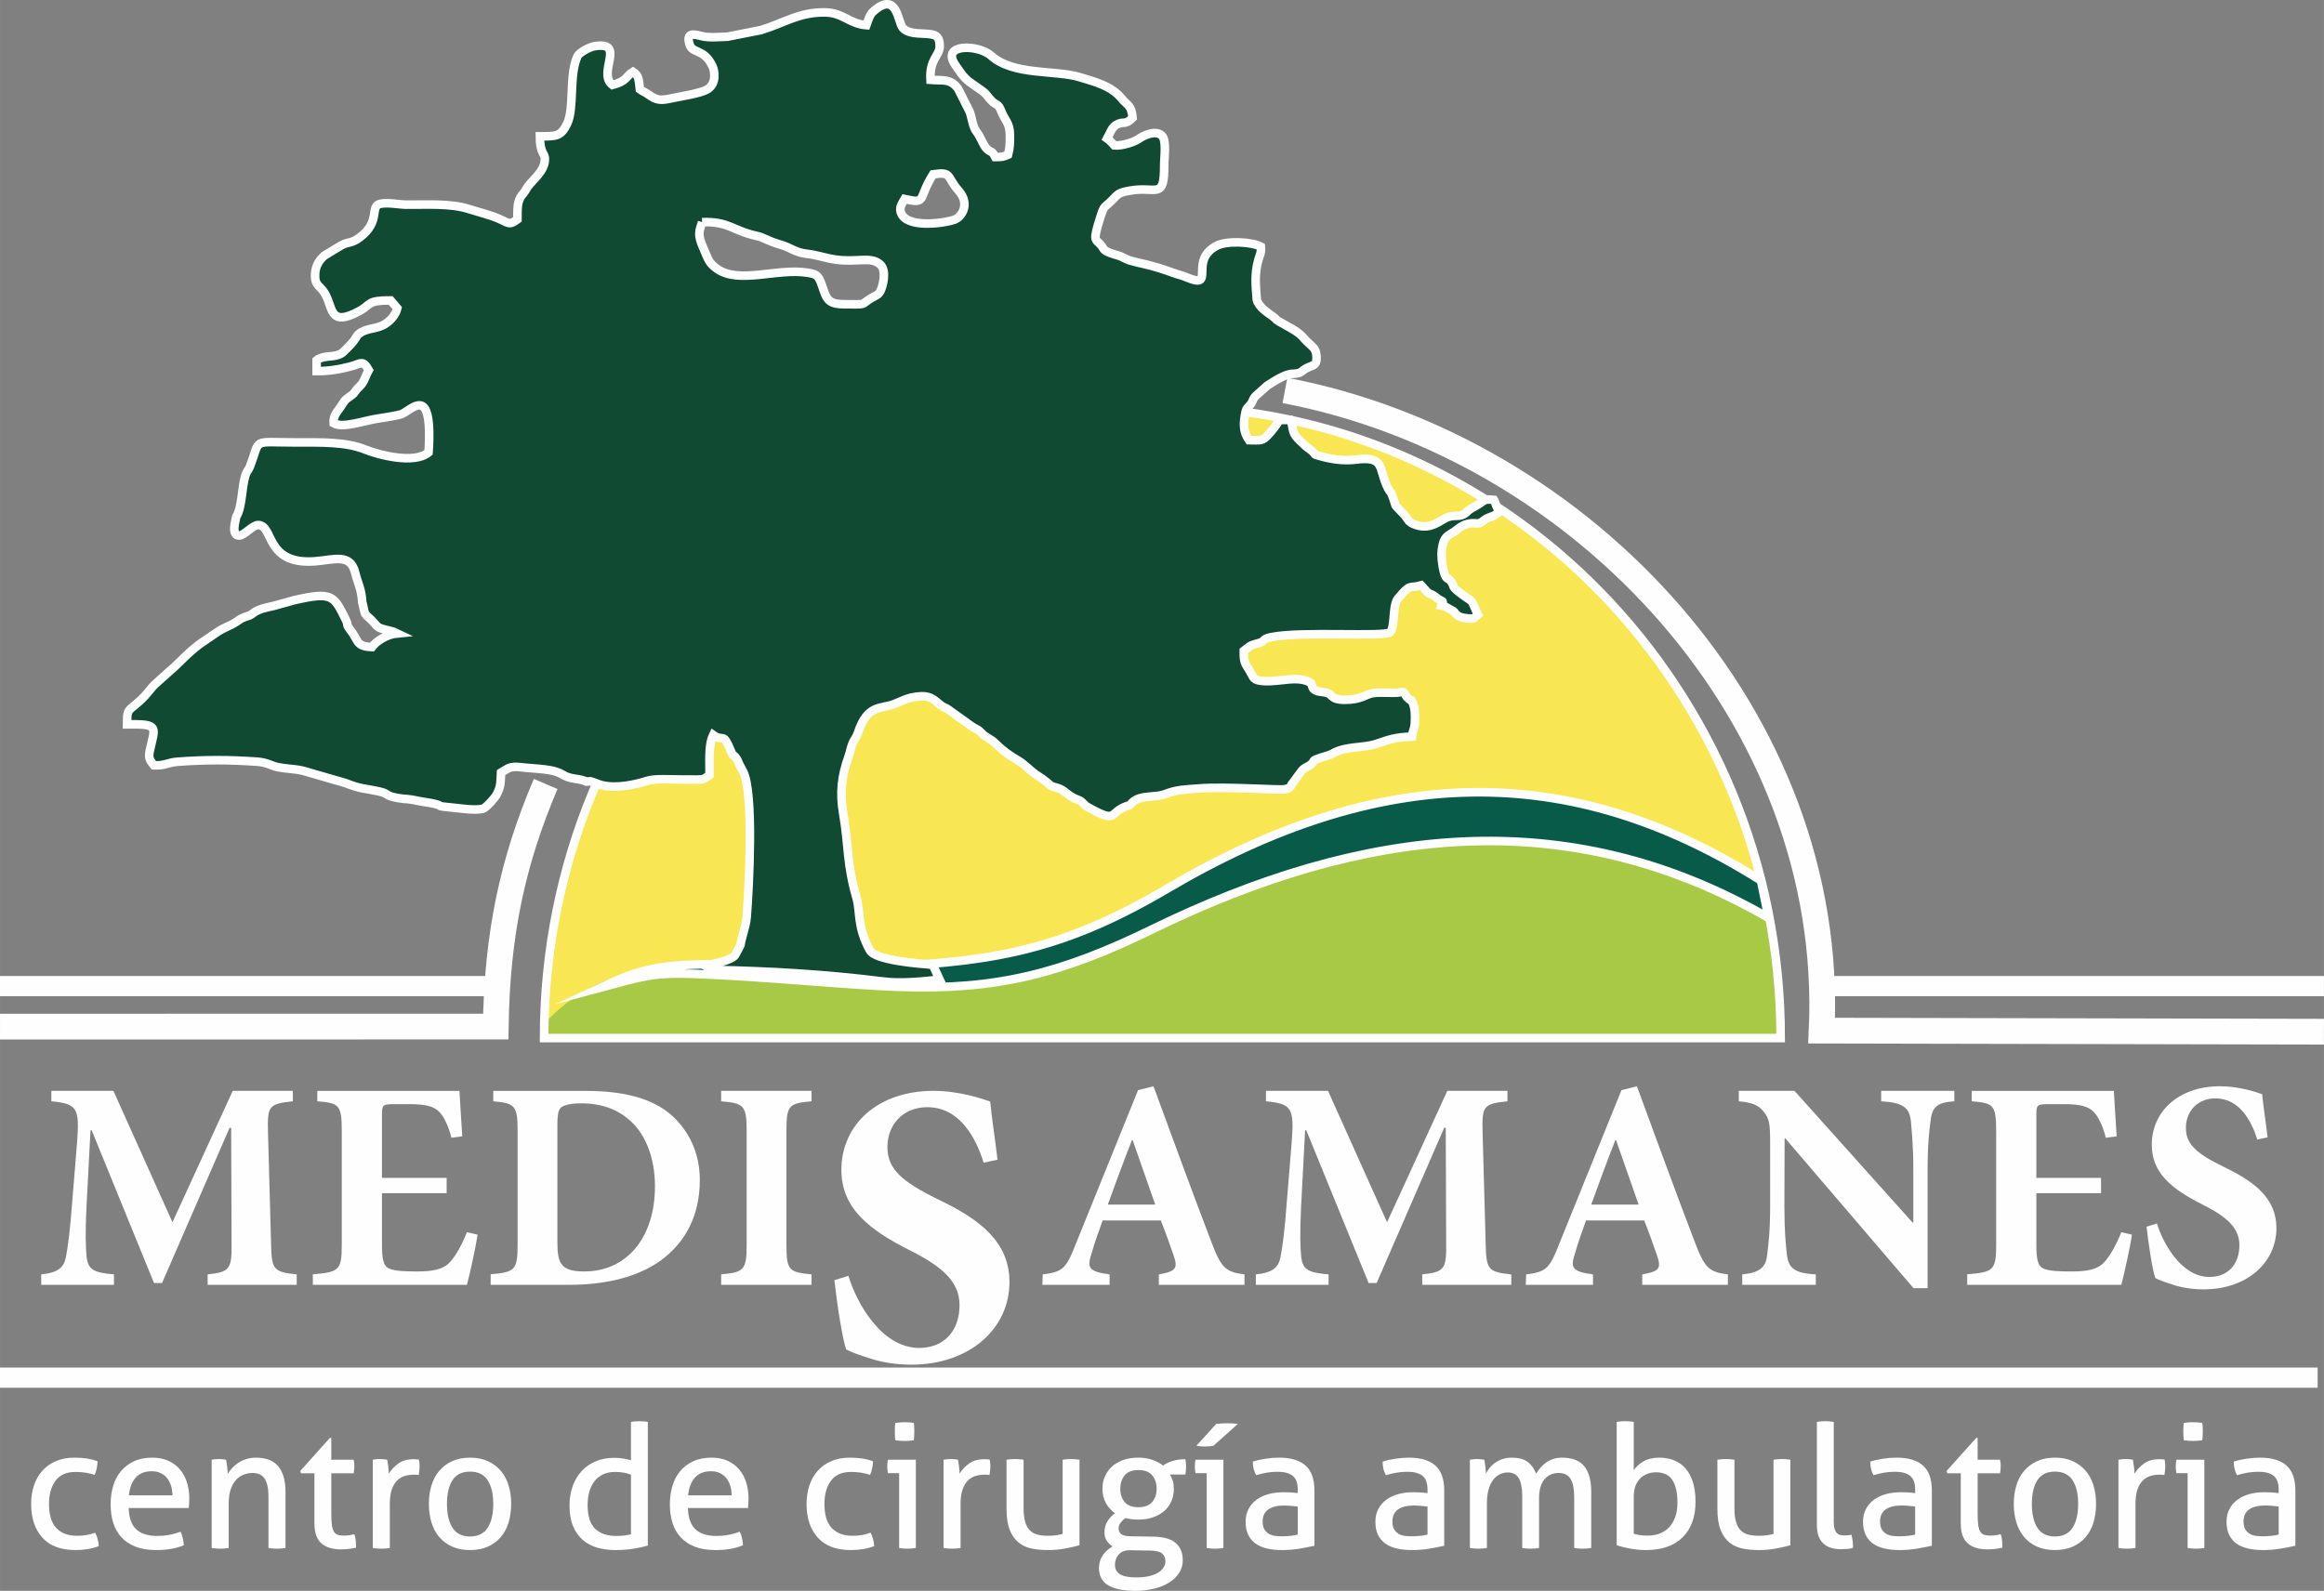
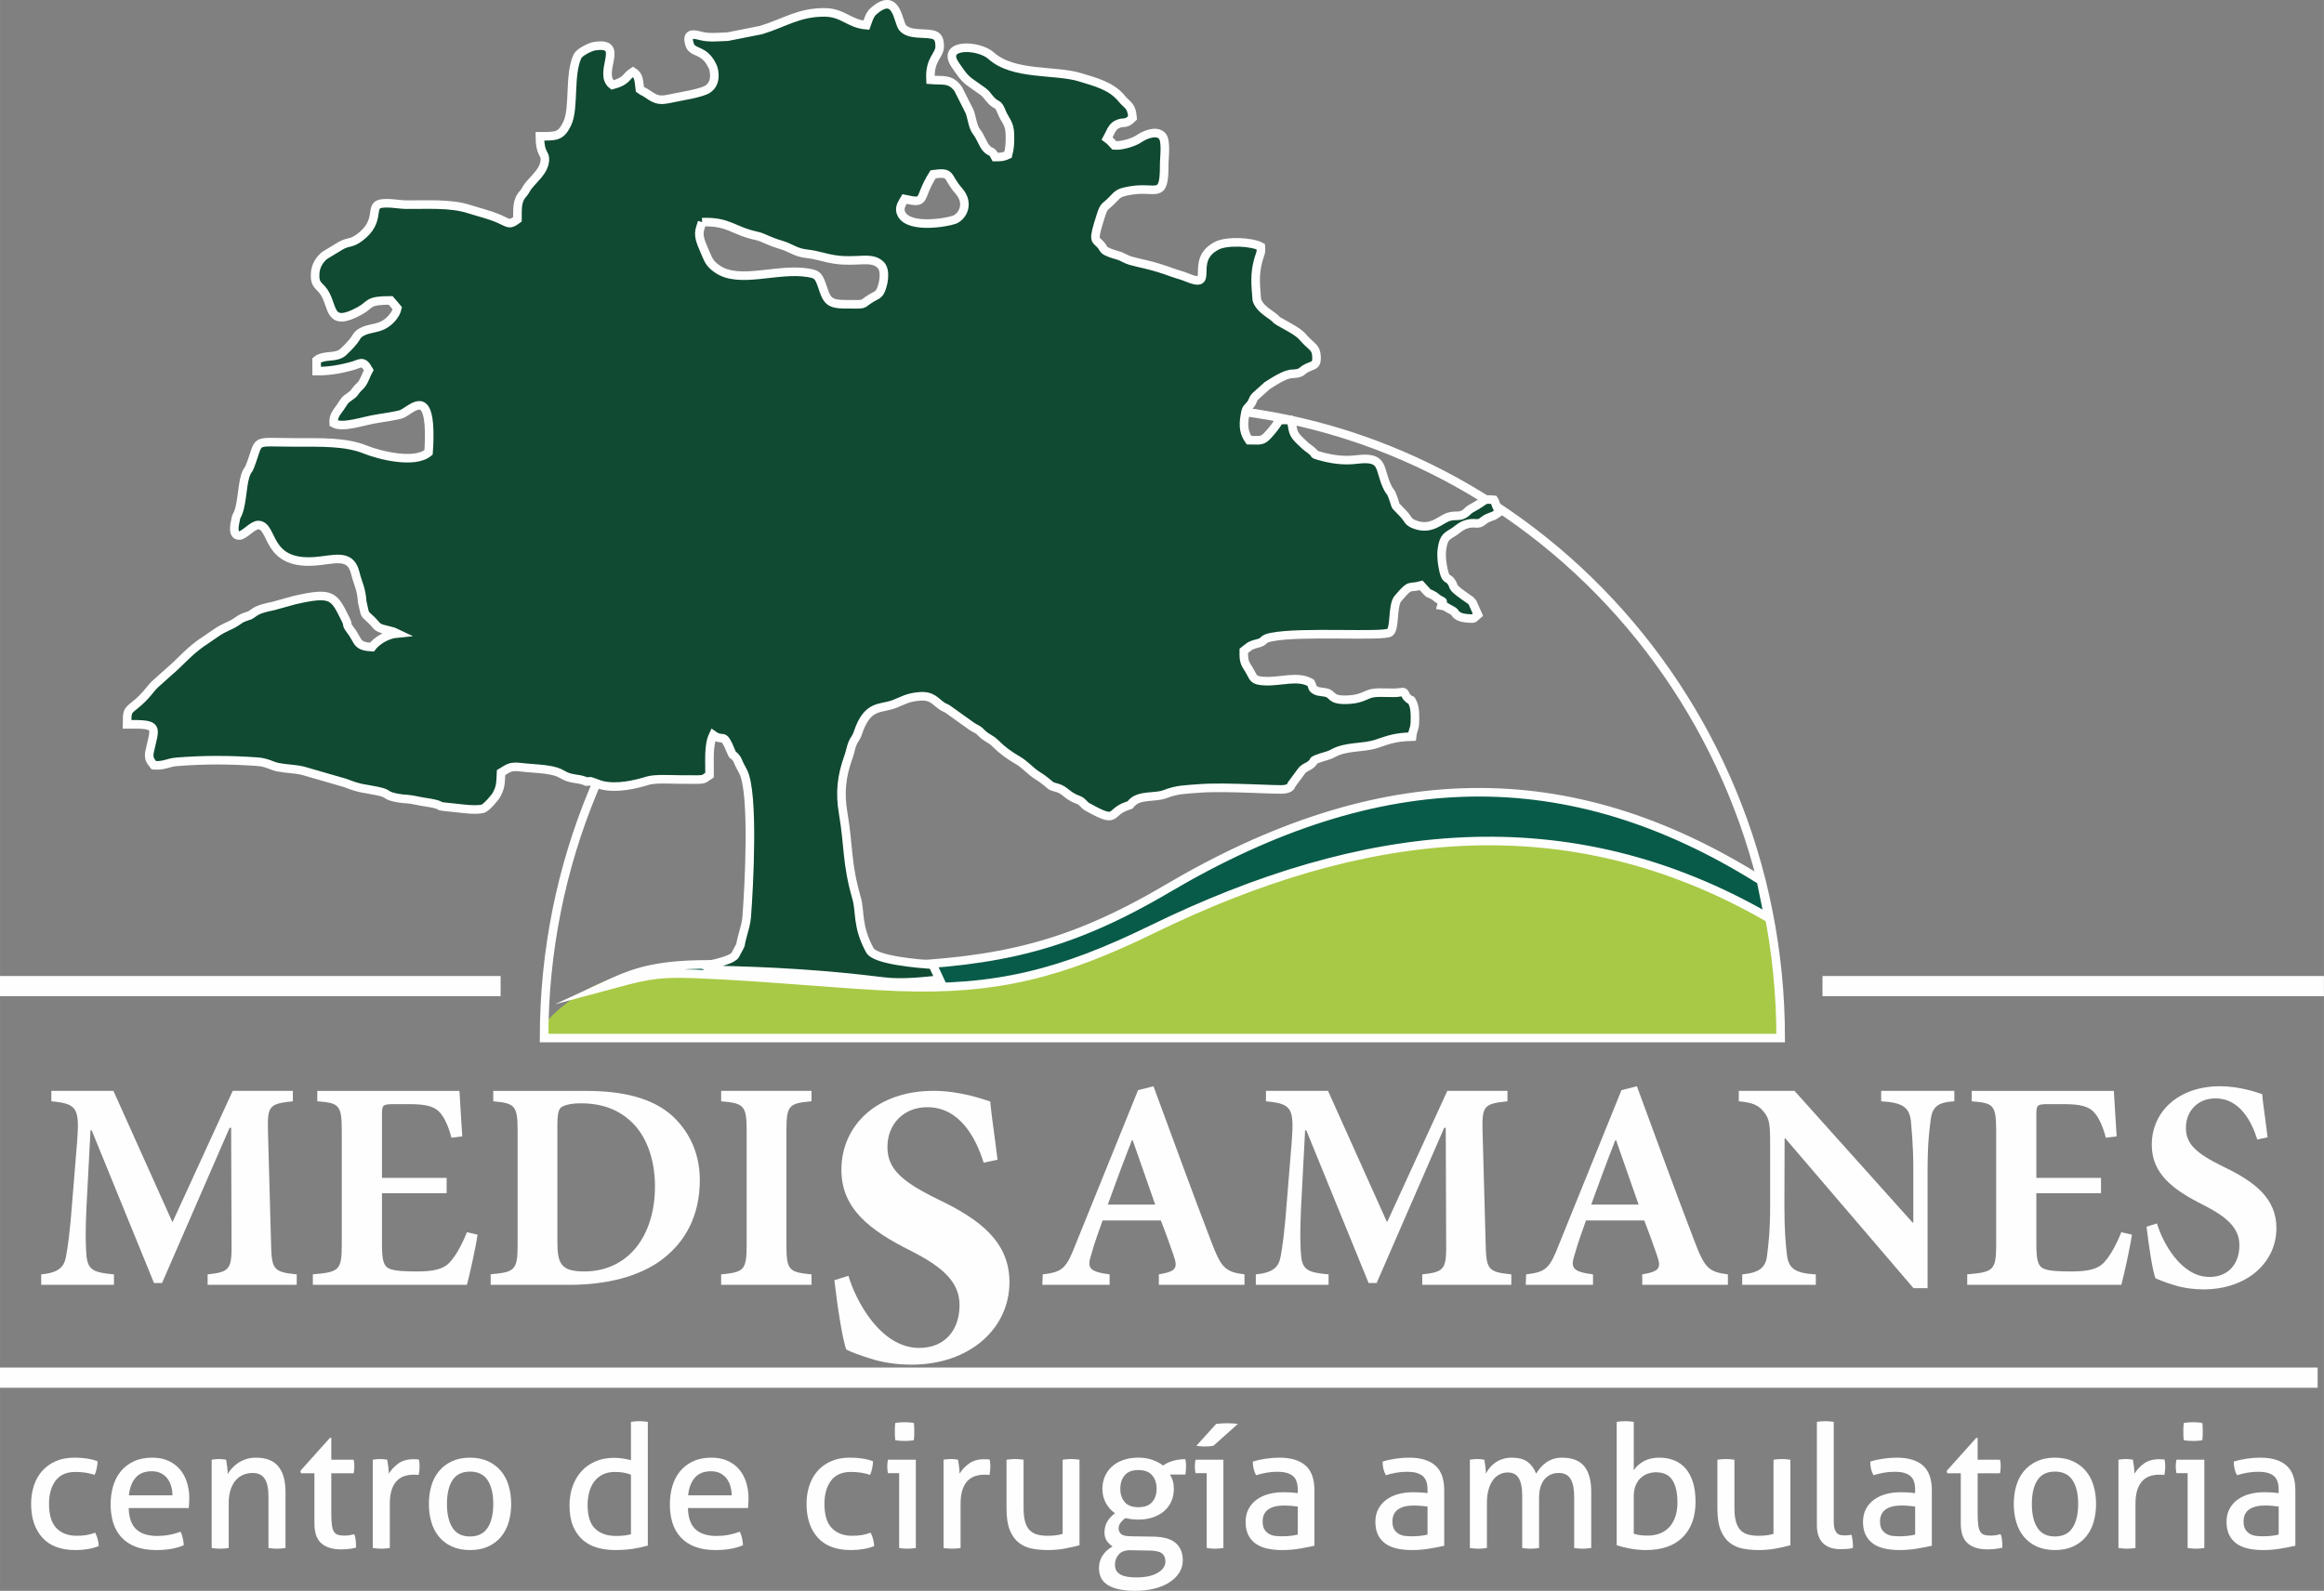
<svg xmlns="http://www.w3.org/2000/svg" xml:space="preserve" width="47.775mm" height="32.713mm" version="1.1" style="shape-rendering:geometricPrecision; text-rendering:geometricPrecision; image-rendering:optimizeQuality; fill-rule:evenodd; clip-rule:evenodd" viewBox="0 0 10834.26 7418.65">
  <rect x="0" y="0" width="10834.26" height="7418.65" fill="#808080" stroke="none" />
  <defs>
    <style type="text/css">
   
    .str0 {stroke:#FEFEFE;stroke-width:119.99;stroke-miterlimit:22.926}
    .str1 {stroke:#FEFEFE;stroke-width:40;stroke-miterlimit:22.926}
    .fil1 {fill:none}
    .fil2 {fill:#F8E752}
    .fil3 {fill:#A8C945}
    .fil4 {fill:#095B49}
    .fil5 {fill:#104A32}
    .fil0 {fill:#FEFEFE;fill-rule:nonzero}
   
  </style>
    <clipPath id="id0">
      <path d="M8301.36 4840.86c0,-1627.04 -1290.5,-2946 -2882.44,-2946 -1591.93,0 -2882.44,1318.96 -2882.44,2946l5764.87 0z" />
    </clipPath>
  </defs>
  <g id="Capa_x0020_1">
    <g id="_2483424915376">
      <g>
        <polygon class="fil0" points="10834.12,4645.61 8496.36,4645.61 8496.36,4551.5 10834.12,4551.5 " />
      </g>
      <g>
        <polygon class="fil0" points="2333.81,4645.65 -0,4645.65 -0,4551.45 2333.81,4551.45 " />
      </g>
-       <path class="fil1 str0" d="M-0 4787.48l2311.05 -0.23c6.55,-430.81 78.15,-768.84 232.79,-1131.3m3446.54 -1835.36c1396.5,267.71 2569.01,1529.25 2501.99,2985.57l2341.75 5.01" />
-       <path class="fil2" d="M8301.36 4840.86c0,-1627.04 -1290.5,-2946 -2882.44,-2946 -1591.93,0 -2882.44,1318.96 -2882.44,2946l5764.87 0z" />
      <g style="clip-path:url(#id0)">
        <g>
          <path id="1" class="fil3" d="M2479.9 4845.83c314.72,-432.83 807.44,-345.72 1277.67,-311.57 623.62,45.36 1019.64,-7.94 1425.37,-161.99 995.26,-377.95 1700.13,-926.95 3057.39,-136.95l158.02 610.51 -5918.44 0z" />
        </g>
      </g>
      <path class="fil1 str1" d="M8301.36 4840.86c0,-1627.04 -1290.5,-2946 -2882.44,-2946 -1591.93,0 -2882.44,1318.96 -2882.44,2946l5764.87 0z" />
      <path class="fil4 str1" d="M8209.53 4106.13c15.28,71.82 20.32,102.44 35.6,174.28 -940.36,-542.34 -1894.75,-424.39 -2875.16,54.04 -420.94,205.42 -725.96,284.15 -1179.83,267.48 -264.42,-9.71 -607.7,-46.83 -947.93,-60.21 -197.68,-7.73 -247.51,11.68 -437.27,62.48 147.86,-68.6 254.85,-122.57 645.98,-102.71 210.34,12.25 482.38,13.09 695.07,4.15 508.21,-21.59 832.82,-88.65 1295.65,-361.53 987.96,-582.46 1870.19,-602.89 2767.89,-37.99z" />
      <path class="fil5 str1" d="M6529.31 3228.32c-38.1,6.64 -91.5,-2.74 -131.55,4.38 -27.15,4.83 -46.83,24.74 -100.51,29.3 -89.74,7.64 -83.02,-18.89 -104.57,-28.55 -18.78,-8.44 -39.69,-4.83 -56.63,-12.63 -21.59,-9.91 -14.74,-16.71 -25.04,-36.42 -59.73,-35.76 -140.53,-4.4 -215.08,-8.07 -57.17,-2.81 -50.25,-15.56 -71.55,-50.46 -21.02,-34.4 -26.83,-37.87 -25.88,-90.6 24.88,-18.62 23.99,-24.63 63.27,-34.45 41.16,-10.27 16.71,-19.87 64.68,-29.66 140.22,-28.62 526.58,0.29 553.54,-22.45 23.97,-20.21 10.66,-114.93 34.02,-153.42l4.88 -6.17c0.7,-0.91 1.93,-2.09 2.65,-2.95 56.2,-67.04 46.22,-40.21 103.89,-56.44 57.99,61.68 12.16,20.48 61,49.37 7.05,4.2 7.89,6.71 15.9,12.56l12.9 7.62c17.01,8.41 9.86,3.83 4.4,24.33 20.93,2.99 16.46,5.65 44.92,20.3 25.92,13.36 11.59,13.92 32,27.53 13.95,9.28 31.73,11.27 52.84,12.77 28.35,2.04 20.14,-1.32 40.3,-18.12l-25.1 -56.22c-9.3,-13.99 -4.69,-6.37 -11.95,-11.93 -8.98,-6.85 -17.94,-12.4 -26.44,-18.53 -71.91,-51.55 -37.92,-38.08 -64.45,-71.37 -12.61,-15.81 -23.18,-0.23 -34.42,-59.21 -4.67,-24.4 -9.23,-56.01 -5.13,-87.26 8.16,-61.91 27.17,-61.89 58.24,-82.8 21.36,-14.38 44.97,-43.22 100.76,-38.05 26.96,2.18 30.71,-14.74 55.2,-25.22 40.75,-17.44 11.72,0.54 55.49,-29.23 -25.24,-35.76 -16.17,-38.37 -27.3,-55.18 -55.36,-5.33 -30.73,-0.07 -102.68,38.6 -17.33,9.3 -15.53,11.68 -28.37,22.02 -26.81,21.63 -45.54,8.39 -78.58,18.19 -39.84,11.84 -79.85,63.77 -155.14,37.74 -37.94,-13.13 -33.02,-24.97 -54.43,-48.33 -57.47,-62.61 -27.37,-17.58 -55.99,-90.87 -7.32,-18.78 -9.52,-13.24 -19,-31.64 -45.88,-88.9 -10.48,-150.72 -145.93,-133.89 -60.5,7.53 -117.49,-0.5 -177.27,-18.01 -28.98,-8.5 -10.61,-3.97 -29.89,-20.98 -20.95,-18.53 -14.33,-6.67 -54.99,-46.76l-8.62 -8.44c-37.37,-36.74 -21.14,-57.9 -38.76,-90.26l-50.12 0.02c-15.01,24.95 -31.18,45.95 -50.89,67.65 -29.96,32.97 -36.13,26.85 -91.19,26.53 -21.79,-30.91 -28.55,-62.95 -19.25,-114.77 5.35,-29.91 5.03,-28.23 21.5,-46.01 19.64,-21.27 11.11,-27.21 28.57,-44.95l53.7 -48.19c30.93,-19.46 87.01,-57.6 121.46,-55.38 45.47,-3.24 34.02,-12.79 66.36,-28.53 25.69,-12.5 43.09,-9.62 42.59,-44.99 -0.45,-33.7 -8.82,-44.77 -27.92,-61.5 -45.06,-39.53 -31.73,-44.04 -99.06,-82 -98.19,-55.36 -33.04,-17.85 -81.39,-53.91 -18.73,-13.97 -60.75,-39.14 -70.23,-74.75 -4.88,-65.11 -12.02,-117.04 7.55,-186.8 6.37,-22.77 14.2,-30.82 11.45,-60.57 -41.66,-22.77 -157.93,-28.91 -205.35,-4.42 -134.82,69.67 0.2,207.21 -141.31,147.25 -20.66,-8.75 -42.11,-13.36 -63.23,-21.14 -42,-15.44 -84.79,-29.19 -130.44,-39.78 -18.41,-4.29 -46.58,-10.41 -68.06,-16.67 -24.74,-7.26 -34.22,-17.8 -60.12,-24.9 -16.71,-4.6 -50.07,-15.01 -60.05,-24.38 -7.69,-7.23 -7.51,-12.59 -16.42,-22.86 -27.08,-31.14 -40.75,-12.95 -2.83,-132.42 18.1,-57.03 18.14,-40.37 53.56,-76.83 30.71,-31.61 30.84,-35.47 84.79,-45.24 121.8,-22.02 159.47,46.99 158.72,-118.56 -0.16,-36.83 11.88,-114.55 -10.23,-137.2 -26.9,-27.58 -81.21,-4.31 -107.42,13.97 -21.86,15.26 -78.26,34.08 -114.41,31.2 -12.29,-13.31 -20.18,-22.31 -33.74,-32.18 11.43,-20.02 20.64,-52.36 42.79,-64.38 36.72,-19.93 37.92,5.13 75.61,-31.86 -4.74,-60.23 -23.47,-56.56 -50.89,-90.35 -48.42,-59.69 -124.84,-77.74 -194.44,-99.26 -114.09,-35.29 -310.1,-6.8 -414.14,-100.37 -58.98,-53.04 -236.67,-58.01 -167.16,42.66 20.93,30.3 35.99,55.4 63.82,77.67l29.73 21.09c62.68,42.82 42.02,32.59 74.34,67.26 24.54,26.35 31.07,9.86 46.97,50.82 16.89,43.47 38.98,52.32 39.98,109.4 0.68,38.8 -0.43,60.16 -8.66,92.73 -21.25,9.77 -29.07,10.98 -59.82,10.95 -18.01,-35.47 -16.85,-16.26 -40.03,-39.12 -16.58,-16.35 -27.69,-54.74 -46.58,-78.17 -18.87,-23.43 -21.14,-62.73 -32.36,-93.82l-54.52 -107.95c-37.26,-48.98 -69.69,-36.28 -128.27,-40.96 -5.62,-97.97 42.68,-112.12 42.72,-155.73 0.02,-31.82 -7.08,-49.85 -33.81,-55.56 -42.32,-9.07 -108.31,3.4 -138.63,-31.66 -23.2,-26.81 -25.78,-174.53 -136.86,-76.29 -17.1,15.13 -23.88,41.07 -32.38,64.34 -80.64,-6.33 -108.81,-59.28 -194.58,-59.73 -121.3,-0.63 -186.07,48.71 -296.76,82.46l-155.18 30.68c-37.96,1.13 -85.34,6.71 -122.1,-2.63 -33.9,-8.64 -73.52,-19.64 -55.67,38.85 13.45,44.09 66.49,18.91 105.32,98.72l3.67 7.96c6.01,15.17 19.53,74.02 -25.54,102.5 -29.69,18.78 -126.27,33.31 -162.58,41.21 -57.26,12.43 -72.5,12.34 -117.47,-19.87 -12.13,-8.71 -22.38,-11.29 -35.08,-21.02 -5.37,-41.82 -3.33,-64.29 -31.82,-82.09 -34.31,21.14 -26.46,43.5 -96.11,61.68 -73.57,-55.81 67.63,-205.53 -84.5,-180.56 -20.98,3.45 -69.58,28.35 -78.19,46.44 -40.93,86.06 -13.29,242.15 -48.44,314.93 -29.69,61.46 -53.34,58.3 -127.24,58.62 0.68,86.99 25.72,75.99 23.47,110.89 -3.31,51.61 -49.94,85.47 -78.47,122.26 -6.94,8.96 -8.05,13.02 -12.97,20.91 -9.16,14.63 -6.35,8.37 -14.88,19.05 -24.45,30.71 -21.2,68.4 -21.61,114.27 -38.8,28.48 -38.08,18.32 -85.34,-2.43 -43.45,-19.05 -94.14,-30.77 -139.9,-45.49 -88.06,-28.35 -198.39,-19.57 -293.11,-20.68 -35.08,-0.43 -83.09,-11.04 -118.47,-4.49 -55.81,10.3 4.08,80.42 -98.26,157.25 -40.03,30.07 -48.89,17.39 -86.88,37.49l-77.54 46.94c-24.49,20.73 -41.05,48.51 -43.45,81.73 -4.13,57.67 19.07,55.74 41.27,88.85 44.83,66.85 18.35,169.06 167.68,86.7 53.11,-29.3 31.23,-48.03 142.39,-48.03 11.86,14.54 20.77,22.5 31.66,36.44 -7.14,33.15 -38.48,65.77 -68.87,80.35 -37.24,17.85 -80.85,13.09 -112.41,41.41 -13.56,12.16 -7.32,22.45 -70.39,81.98 -27.96,26.4 -71.32,15.97 -104.48,28.17 -14.24,5.24 -11.82,4.42 -20.14,11.18l0.2 50.23c57.47,0.59 109.22,-8.75 161.33,-22.61 44.11,-11.75 53.5,-32.13 81.53,17.6 -11.59,20.27 -20.27,50.89 -34.31,67.58 -11.32,13.43 -13.02,11.79 -24.49,26.42 -11.41,14.56 -8.66,14.7 -24.7,26.06 -33.18,23.52 -25.94,19.8 -48.69,53.18 -15.38,22.56 -34.24,39.71 -31.43,74.97 44.2,24.79 140.4,-12.61 208,-22.09 16.31,-2.27 96.11,-14.92 109.72,-21.04 42.93,-19.25 114.11,-103.52 126.09,49.66 2.81,35.88 1.77,93.68 -1.43,129.65 -66.06,55.4 -231.79,11.86 -294.67,-13.43 -93.68,-37.69 -207.41,-33.15 -329.08,-33.4 -204.3,-0.45 -157.93,-20.68 -208.09,110.01 -7.12,18.62 -9.82,17.17 -15.85,28.91 -21.32,41.48 -19.14,134.39 -39.01,187.3 -10.39,27.69 -6.49,4.6 -12.43,32.04 -5.94,27.58 -16.49,74.88 15.97,75.97 23.34,0.79 63.34,-50.1 89.83,-49.03 72.16,2.88 31.88,184.6 259.98,169.45 89.76,-5.96 168.61,-40.64 191.45,53.2 12.45,51.18 28.51,72.39 32.7,135.98 1.66,2.88 8.62,45.92 13.83,55.31 4.88,8.78 29.12,27.64 38.92,39.28 23.61,27.96 21.04,26.22 76.88,40.19 1.45,0.36 13.49,3.17 13.99,3.36l18.44 8.66c-47.15,4.49 -94.91,34.86 -116.97,63.93 -30.09,-1.63 -52.91,-5.74 -66.49,-25.92l-23 -39.07c-40.5,-53.59 -14.74,-27.85 -32.59,-63.52 -55.11,-110.12 -59.94,-131.42 -238.43,-90.71l-98.22 27.24c-35.42,7.82 -67.24,13.7 -92.03,31.61 -23.45,16.99 -12.9,9.59 -42.04,20.21 -19,6.89 -25.6,13.11 -39.41,22.31 -32.25,21.52 -52.54,22.63 -95.2,52.2l-73.97 50.53c-65.4,49.05 -86.04,80.03 -145.7,130.94l-65.54 58.8c-25.08,24.88 -39.73,53.77 -91.44,95.27 -37.28,29.93 -36.83,29.16 -37.4,90.17 154.21,-1.81 130.37,10.25 105.47,125.88 -7.78,36.13 5.69,46.06 19.84,65.2 50.19,3.06 63.72,-12.97 108.4,-16.4 130.26,-9.98 241.95,-9.62 372.87,-0.5 46.51,3.24 67.49,20 97.56,25.9 40.68,8.01 74.18,6.85 115.23,16.21l197.48 57.06c76.38,29.71 86.81,24.36 150.31,37.89 9.18,1.95 21.27,5.01 26.56,6.83 24.33,8.46 15.85,16.33 69.71,25.85 43.75,7.73 29.73,-1 108.51,15.9 19.03,4.08 38.12,5.44 57.76,10.02 56.51,13.22 -11.59,9.09 102.98,20.18 31.23,3.04 88.56,11.93 124.8,3.95 18.35,-4.04 60.14,-56.54 63.04,-61.84 21.18,-38.82 20.41,-51.75 23.15,-106.9 32.95,-18.73 38.51,-31.59 92.39,-25.15 38.82,4.65 74.45,5.53 114.64,10.66 91.46,11.61 67.28,33.7 142.92,43.88 21.84,2.95 33.72,6.17 47.33,12.36l19.32 -1.29c15.65,4.01 37.58,14.42 54.13,18.39 69.96,16.76 156.66,-3.67 211.49,-20.73 35.97,-11.18 108.4,-6.1 153.51,-5.92 26.42,0.09 53.22,0.39 79.6,0.23 37.69,-0.23 33.97,-6.83 56.67,-21.2 1.11,-59.12 -7.14,-136.32 16.92,-186.66 50.48,35.67 43.95,-19.16 82.48,74.93 11.45,28.03 7.05,11.59 21.82,28.85 8.98,10.48 11.57,19.66 17.62,33.31l17.46 33.22c51.32,97.95 27.73,536.87 16.94,676.91 -2.22,28.73 -10.57,57.13 -17.8,83.07 -22.95,82.43 4.56,17.44 -35.45,94.95 -9.66,18.75 -67.08,35.92 -139.6,50.91l30.32 19.53c267.71,4.9 531.75,20.34 799.12,54.02 89.89,11.32 198.75,-2.04 262.9,-8.66l-32.43 -69.62c-63.59,-4.76 -267.64,-20.61 -293.09,-67.4 -61.37,-112.75 -43.02,-178 -61.86,-243.38 -47.24,-163.89 -35.74,-239.02 -62.48,-395.95 -16.55,-96.99 -7.46,-173.67 25.35,-264.51 7.19,-19.96 10.45,-41.98 18.26,-61.03 8.3,-20.3 16.31,-22.93 24.99,-48.94 45.08,-134.89 105.18,-109.81 169.68,-134.55 41.27,-15.83 60.05,-30.73 116.68,-35.63 59.91,-5.17 73.82,23.49 105.66,45.08 10.43,7.08 16.1,7.57 25.99,13.74l112.01 80.08c18.69,13.29 27.39,11.93 43.93,29.39 26.03,27.51 43,26.58 67.51,51.21 33.18,33.31 64.84,55.63 106.63,80.01 29.14,17.01 59.08,50.46 85.52,67.33 19.8,12.63 27.73,17.67 46.24,32.68 21.52,17.51 15.44,18.21 48.85,26.78 36.9,9.48 47.15,38.23 97.15,55.7 22.88,7.98 25.2,22.77 44.47,33.54 145.39,81.32 96.04,26.35 183.46,-4.06 31.7,-11.02 8.41,-0.39 25.6,-17.03 37.85,-36.58 105.59,-20.68 152.55,-38.64 58.15,-22.22 91.64,-21.16 159.47,-26.53 125.68,-9.96 372.12,9.25 399.24,3.54 18.37,-3.88 25.67,-6.74 31.61,-22.5l47.26 -63.75c9.59,-9.34 2.7,-4.31 11.61,-10.64 10.16,-7.19 21.63,-10.2 31.84,-19.43 19.91,-17.98 3.06,-14.29 25.56,-23.86 24.67,-10.52 54.18,-14.56 75.68,-26.78 61.73,-35.15 140.97,-23.58 204.28,-44.9 61.05,-20.55 87.11,-30.84 165.03,-33.4 3.61,-33.9 11.41,-31.3 13.04,-64.09 1.59,-32 1.66,-70.26 -10.75,-94.75 -10.75,-21.23 -1.54,-4.04 -18.3,-17.58 -23.47,-18.96 -10.89,-35.67 -37.53,-30.55zm-2312.09 -2300.02c-11.23,20.02 -29.96,41.86 -13.9,71.19 37.4,68.24 210.79,38.23 245.85,25.15 36.9,-13.77 72.86,-74.86 20.91,-133.96 -60.21,-68.49 -29.59,-90.8 -120.06,-77.9 -73.86,116.29 -26.1,138.88 -132.8,115.52zm-943.96 107.56c-13.04,42.27 -23.99,55.31 6.71,123.66 21.79,48.55 22.47,65.86 63.41,94.59 102.57,72 280.3,-5.47 423.21,17.85 48.19,7.85 50.8,15.04 74.18,84.97 15.35,45.97 32.95,61.55 93.75,61.8 114.43,0.48 72.48,4.49 127.72,-28.73 18.91,-11.36 31.82,-13.38 41.8,-31.91 11.43,-21.29 31.11,-95.04 0.2,-124.05 -43.97,-41.23 -108.6,-8.21 -212.22,-24.02 -52.29,-7.96 -78.01,-20.55 -132.46,-26.85 -52.48,-6.05 -70.57,-27.01 -117.09,-40.93 -71.53,-21.43 -78.53,-34.22 -116.84,-42.59 -110.49,-24.15 -127.29,-67.85 -252.38,-63.79z" />
      <g>
        <path class="fil0" d="M443.51 7147.42c4.24,7.51 7.98,16.85 11.2,28.1 3.2,11.25 5.1,22.72 5.65,34.52 -31.59,12.29 -67.67,18.44 -108.33,18.44 -68.49,0 -120.12,-19.41 -154.87,-58.17 -34.79,-38.8 -52.18,-91.1 -52.18,-156.88 0,-30.48 4.29,-58.85 12.84,-85.06 8.57,-26.19 21.25,-48.92 38.1,-68.21 16.85,-19.25 37.87,-34.47 63,-45.72 25.17,-11.25 54.31,-16.85 87.47,-16.85 22.5,0 42.27,1.36 59.39,4.01 17.12,2.68 33.45,6.96 48.94,12.84 0,9.09 -1.2,19.66 -3.61,31.7 -2.38,12.02 -5.74,22.61 -10.05,31.68 -26.19,-9.07 -56.15,-13.65 -89.85,-13.65 -41.21,0 -71.96,13.65 -92.3,40.93 -20.32,27.28 -30.48,63.38 -30.48,108.33 0,51.37 11.5,88.94 34.49,112.75 23,23.79 54.59,35.69 94.7,35.69 16.03,0 30.89,-1.07 44.52,-3.2 13.65,-2.18 27.44,-5.87 41.36,-11.25zm156.45 -114.75c1.07,44.95 12.7,77.83 34.88,98.72 22.22,20.86 55.02,31.3 98.33,31.3 37.99,0 74.09,-6.69 108.33,-20.05 4.26,7.98 7.73,17.78 10.43,29.25 2.68,11.52 4.26,22.88 4.81,34.13 -17.67,7.48 -37.03,13.09 -58.17,16.85 -21.16,3.74 -44.54,5.6 -70.23,5.6 -37.44,0 -69.53,-5.22 -96.27,-15.67 -26.76,-10.43 -48.83,-25.1 -66.22,-44.13 -17.39,-18.98 -30.09,-41.43 -38.1,-67.4 -8.03,-25.94 -12.06,-54.43 -12.06,-85.45 0,-30.5 3.9,-58.98 11.63,-85.45 7.78,-26.49 19.68,-49.48 35.72,-68.99 16.08,-19.57 36.26,-35.06 60.59,-46.58 24.36,-11.47 53.11,-17.24 86.27,-17.24 28.32,0 53.22,4.83 74.63,14.45 21.39,9.64 39.3,22.86 53.77,39.71 14.4,16.85 25.38,36.9 32.88,60.21 7.51,23.27 11.25,48.53 11.25,75.83 0,7.46 -0.27,15.33 -0.82,23.65 -0.54,8.3 -1.09,15.38 -1.61,21.25l-280.05 0zm203.83 -59.37c0,-14.99 -2.02,-29.3 -6.03,-42.93 -4.01,-13.65 -9.89,-25.56 -17.67,-35.72 -7.73,-10.16 -17.62,-18.32 -29.69,-24.47 -12.02,-6.15 -26.31,-9.23 -42.93,-9.23 -32.63,0 -57.62,9.89 -75.02,29.69 -17.39,19.78 -27.94,47.35 -31.7,82.66l203.03 0zm182.96 -166.11c5.87,-1.07 11.63,-1.84 17.24,-2.38 5.65,-0.54 11.36,-0.82 17.28,-0.82 5.87,0 11.36,0.27 16.42,0.82 5.1,0.54 10.59,1.32 16.46,2.38 1.59,8.05 3.2,18.87 4.83,32.52 1.59,13.63 2.4,24.99 2.4,34.08 5.33,-9.09 12.16,-18.16 20.43,-27.28 8.32,-9.09 17.78,-17.26 28.48,-24.47 10.7,-7.23 23,-13.11 36.92,-17.67 13.9,-4.51 29.16,-6.8 45.76,-6.8 47.06,0 81.84,13.49 104.3,40.5 22.47,27.01 33.72,67.01 33.72,119.97l0 260.79c-5.9,1.09 -12.56,1.86 -20.07,2.4 -7.51,0.54 -14.17,0.82 -20.05,0.82 -5.9,0 -12.45,-0.27 -19.68,-0.82 -7.23,-0.54 -13.77,-1.32 -19.66,-2.4l0 -239.11c0,-37.99 -5.87,-65.92 -17.64,-83.86 -11.77,-17.89 -30.48,-26.87 -56.2,-26.87 -14.94,0 -29.14,2.68 -42.5,8.01 -13.38,5.37 -25.17,13.65 -35.33,24.9 -10.16,11.25 -18.32,25.81 -24.47,43.75 -6.15,17.89 -9.23,39.41 -9.23,64.59l0 208.61c-5.87,1.09 -12.4,1.86 -19.64,2.4 -7.21,0.54 -13.79,0.82 -19.66,0.82 -5.87,0 -12.56,-0.27 -20.07,-0.82 -7.48,-0.54 -14.17,-1.32 -20.05,-2.4l0 -411.65zm479 63.38l-62.57 0 -3.2 -11.2 138.02 -154.1 6.4 0 0 101.91 104.32 0c2.18,9.09 3.22,19.25 3.22,30.5 0,5.87 -0.27,11.52 -0.82,16.85 -0.5,5.33 -1.32,10.7 -2.4,16.03l-104.32 0 0 187.79c0,22.45 0.93,40.39 2.83,53.77 1.86,13.38 5.06,23.65 9.62,30.89 4.56,7.21 10.7,12.02 18.44,14.45 7.78,2.4 17.55,3.58 29.3,3.58 9.12,0 17.67,-0.63 25.69,-2 8.01,-1.32 15.24,-2.79 21.66,-4.4 3.74,10.7 6.03,21.68 6.83,32.88 0.77,11.25 1.2,21.14 1.2,29.69 -10.7,2.7 -21.95,4.72 -33.7,6.03 -11.79,1.34 -24.36,2 -37.71,2 -38.53,0 -68.6,-9.34 -90.28,-28.1 -21.66,-18.71 -32.52,-49.73 -32.52,-93.07l0 -233.51zm272.07 -63.38c5.87,-1.07 11.5,-1.84 16.85,-2.38 5.33,-0.54 10.98,-0.82 16.85,-0.82 5.87,0 11.75,0.27 17.64,0.82 5.9,0.54 11.23,1.32 16.06,2.38 1.59,8.05 3.2,18.6 4.83,31.7 1.59,13.11 2.38,24.22 2.38,33.31 11.23,-18.21 26.1,-33.97 44.54,-47.35 18.46,-13.36 42.11,-20.05 71.03,-20.05 4.26,0 8.66,0.11 13.22,0.39 4.56,0.27 8.44,0.66 11.63,1.2 1.09,4.83 1.88,9.89 2.4,15.26 0.54,5.33 0.79,10.98 0.79,16.85 0,6.42 -0.39,13.11 -1.18,20.05 -0.82,6.96 -1.75,13.65 -2.83,20.07 -4.24,-1.09 -8.69,-1.63 -13.22,-1.63 -4.56,0 -8.14,0 -10.82,0 -14.45,0 -28.26,2.02 -41.34,6.03 -13.11,4.01 -24.85,11.09 -35.29,21.25 -10.45,10.18 -18.75,24.08 -24.9,41.75 -6.15,17.67 -9.23,40.39 -9.23,68.21l0 204.6c-5.87,1.09 -12.4,1.86 -19.64,2.4 -7.23,0.54 -13.79,0.82 -19.66,0.82 -5.9,0 -12.45,-0.27 -19.68,-0.82 -7.19,-0.54 -14.04,-1.32 -20.43,-2.4l0 -411.65zm453.33 421.28c-32.07,0 -60.16,-5.49 -84.25,-16.44 -24.04,-10.98 -44.09,-26.08 -60.16,-45.36 -16.06,-19.25 -27.96,-41.98 -35.72,-68.19 -7.73,-26.24 -11.63,-54.56 -11.63,-85.06 0,-30.48 3.9,-58.85 11.63,-85.06 7.76,-26.19 19.66,-48.92 35.72,-68.21 16.08,-19.25 36.13,-34.47 60.16,-45.72 24.08,-11.25 52.18,-16.85 84.25,-16.85 32.13,0 60.23,5.6 84.27,16.85 24.06,11.25 44.13,26.46 60.21,45.72 16.03,19.3 27.94,42.02 35.72,68.21 7.73,26.22 11.63,54.59 11.63,85.06 0,30.5 -3.9,58.83 -11.63,85.06 -7.78,26.22 -19.68,48.94 -35.72,68.19 -16.08,19.28 -36.15,34.38 -60.21,45.36 -24.04,10.95 -52.14,16.44 -84.27,16.44zm0 -63.38c36.96,0 64.2,-13.38 81.87,-40.12 17.67,-26.76 26.46,-63.93 26.46,-111.55 0,-47.6 -8.8,-84.63 -26.46,-111.14 -17.67,-26.49 -44.9,-39.69 -81.87,-39.69 -36.9,0 -64.04,13.2 -81.41,39.69 -17.39,26.51 -26.1,63.54 -26.1,111.14 0,47.62 8.71,84.79 26.1,111.55 17.37,26.74 44.52,40.12 81.41,40.12zm750.34 -534.45c5.87,-1.04 12.56,-1.86 20.05,-2.38 7.46,-0.54 13.92,-0.82 19.25,-0.82 5.87,0 12.45,0.27 19.68,0.82 7.21,0.52 13.74,1.34 19.62,2.38l0 576.95c-20.32,5.92 -43.04,10.86 -68.17,14.85 -25.15,4.01 -53.25,6.03 -84.25,6.03 -28.91,0 -56.31,-3.61 -82.3,-10.82 -25.92,-7.23 -48.53,-19.14 -67.78,-35.72 -19.25,-16.58 -34.52,-37.99 -45.72,-64.2 -11.25,-26.19 -16.85,-58.6 -16.85,-97.08 0,-33.15 4.94,-63.38 14.83,-90.67 9.91,-27.28 23.93,-50.71 42.14,-70.23 18.16,-19.53 39.96,-34.63 65.4,-45.33 25.38,-10.7 53.59,-16.03 84.63,-16.03 13.9,0 27.94,1.04 42.14,3.2 14.17,2.13 26.62,4.81 37.33,8.01l0 -178.95zm0 246.35c-10.7,-4.24 -22.22,-7.46 -34.52,-9.62 -12.29,-2.13 -25.67,-3.22 -40.12,-3.22 -21.95,0 -40.93,4.04 -56.97,12.06 -16.08,8.01 -29.3,18.98 -39.73,32.88 -10.43,13.92 -18.21,30.34 -23.27,49.37 -5.1,18.98 -7.62,39.69 -7.62,62.18 0.5,50.82 12.56,87.2 36.1,109.1 23.54,21.95 55.61,32.93 96.27,32.93 13.92,0 26.76,-0.7 38.53,-2.02 11.75,-1.34 22.2,-3.36 31.32,-6.01l0 -277.67zm265.58 155.68c1.09,44.95 12.72,77.83 34.9,98.72 22.22,20.86 55.02,31.3 98.33,31.3 37.99,0 74.09,-6.69 108.33,-20.05 4.26,7.98 7.73,17.78 10.43,29.25 2.68,11.52 4.26,22.88 4.81,34.13 -17.67,7.48 -37.03,13.09 -58.17,16.85 -21.16,3.74 -44.54,5.6 -70.23,5.6 -37.44,0 -69.53,-5.22 -96.27,-15.67 -26.76,-10.43 -48.83,-25.1 -66.22,-44.13 -17.39,-18.98 -30.09,-41.43 -38.1,-67.4 -8.05,-25.94 -12.06,-54.43 -12.06,-85.45 0,-30.5 3.9,-58.98 11.63,-85.45 7.78,-26.49 19.68,-49.48 35.72,-68.99 16.08,-19.57 36.24,-35.06 60.59,-46.58 24.36,-11.47 53.11,-17.24 86.27,-17.24 28.32,0 53.22,4.83 74.63,14.45 21.36,9.64 39.3,22.86 53.77,39.71 14.4,16.85 25.38,36.9 32.88,60.21 7.51,23.27 11.25,48.53 11.25,75.83 0,7.46 -0.27,15.33 -0.82,23.65 -0.54,8.3 -1.09,15.38 -1.63,21.25l-280.05 0zm203.85 -59.37c0,-14.99 -2.02,-29.3 -6.03,-42.93 -4.01,-13.65 -9.89,-25.56 -17.67,-35.72 -7.73,-10.16 -17.62,-18.32 -29.69,-24.47 -12.02,-6.15 -26.31,-9.23 -42.93,-9.23 -32.63,0 -57.62,9.89 -75.02,29.69 -17.39,19.78 -27.94,47.35 -31.7,82.66l203.03 0zm647.59 174.12c4.26,7.51 8.01,16.85 11.2,28.1 3.22,11.25 5.1,22.72 5.65,34.52 -31.57,12.29 -67.67,18.44 -108.33,18.44 -68.49,0 -120.12,-19.41 -154.87,-58.17 -34.79,-38.8 -52.16,-91.1 -52.16,-156.88 0,-30.48 4.29,-58.85 12.81,-85.06 8.59,-26.19 21.27,-48.92 38.12,-68.21 16.85,-19.25 37.87,-34.47 63,-45.72 25.15,-11.25 54.29,-16.85 87.45,-16.85 22.5,0 42.29,1.36 59.42,4.01 17.12,2.68 33.43,6.96 48.92,12.84 0,9.09 -1.18,19.66 -3.58,31.7 -2.4,12.02 -5.76,22.61 -10.05,31.68 -26.22,-9.07 -56.15,-13.65 -89.87,-13.65 -41.18,0 -71.96,13.65 -92.28,40.93 -20.34,27.28 -30.5,63.38 -30.5,108.33 0,51.37 11.52,88.94 34.52,112.75 23,23.79 54.56,35.69 94.68,35.69 16.06,0 30.89,-1.07 44.54,-3.2 13.63,-2.18 27.44,-5.87 41.34,-11.25zm133.19 -277.62l-52.18 0c-1.04,-4.29 -1.84,-9.23 -2.38,-14.88 -0.54,-5.6 -0.82,-11.09 -0.82,-16.42 0,-5.37 0.27,-10.82 0.82,-16.46 0.54,-5.6 1.34,-10.55 2.38,-14.85l130.01 0 0 411.65c-5.9,1.09 -12.43,1.86 -19.66,2.4 -7.23,0.54 -13.77,0.82 -19.66,0.82 -5.35,0 -11.63,-0.27 -18.87,-0.82 -7.19,-0.54 -13.77,-1.32 -19.64,-2.4l0 -349.03zm-17.67 -153.28c-1.07,-6.42 -1.72,-13.38 -2,-20.86 -0.27,-7.51 -0.39,-14.2 -0.39,-20.07 0,-5.87 0.11,-12.56 0.39,-20.05 0.27,-7.51 0.93,-14.2 2,-20.07 6.96,-1.07 14.47,-1.84 22.45,-2.38 8.05,-0.54 15.01,-0.82 20.89,-0.82 5.87,0 12.84,0.27 20.86,0.82 8.03,0.54 15.22,1.32 21.68,2.38 1.04,5.87 1.75,12.56 1.97,20.07 0.27,7.48 0.43,14.17 0.43,20.05 0,5.87 -0.16,12.56 -0.43,20.07 -0.23,7.48 -0.93,14.45 -1.97,20.86 -6.46,1.09 -13.52,1.86 -21.29,2.4 -7.73,0.54 -14.56,0.82 -20.46,0.82 -6.4,0 -13.63,-0.27 -21.68,-0.82 -7.98,-0.54 -15.49,-1.32 -22.45,-2.4zm224.67 90.67c5.87,-1.07 11.52,-1.84 16.85,-2.38 5.33,-0.54 10.98,-0.82 16.85,-0.82 5.87,0 11.75,0.27 17.67,0.82 5.87,0.54 11.2,1.32 16.03,2.38 1.59,8.05 3.22,18.6 4.83,31.7 1.59,13.11 2.4,24.22 2.4,33.31 11.2,-18.21 26.08,-33.97 44.52,-47.35 18.48,-13.36 42.14,-20.05 71.05,-20.05 4.24,0 8.64,0.11 13.22,0.39 4.56,0.27 8.41,0.66 11.63,1.2 1.07,4.83 1.88,9.89 2.38,15.26 0.54,5.33 0.82,10.98 0.82,16.85 0,6.42 -0.39,13.11 -1.2,20.05 -0.82,6.96 -1.75,13.65 -2.81,20.07 -4.26,-1.09 -8.71,-1.63 -13.22,-1.63 -4.56,0 -8.16,0 -10.82,0 -14.47,0 -28.26,2.02 -41.36,6.03 -13.11,4.01 -24.85,11.09 -35.29,21.25 -10.43,10.18 -18.73,24.08 -24.88,41.75 -6.15,17.67 -9.25,40.39 -9.25,68.21l0 204.6c-5.87,1.09 -12.4,1.86 -19.62,2.4 -7.23,0.54 -13.81,0.82 -19.68,0.82 -5.87,0 -12.45,-0.27 -19.66,-0.82 -7.19,-0.54 -14.04,-1.32 -20.46,-2.4l0 -411.65zm293.65 0c5.92,-1.07 12.61,-1.84 20.05,-2.38 7.51,-0.54 13.92,-0.82 19.3,-0.82 5.87,0 12.56,0.27 20.05,0.82 7.51,0.54 14.2,1.32 20.07,2.38l0 225.49c0,25.69 2.4,46.97 7.23,63.82 4.79,16.85 12.02,30.07 21.63,39.73 9.62,9.62 21.41,16.31 35.33,20.05 13.9,3.72 29.93,5.6 48.14,5.6 27.26,0 50.55,-2.93 69.8,-8.8l0 -345.88c5.87,-1.07 12.45,-1.84 19.64,-2.38 7.23,-0.54 13.79,-0.82 19.66,-0.82 5.87,0 12.45,0.27 19.68,0.82 7.21,0.54 13.74,1.32 19.64,2.38l0 398.83c-18.71,5.33 -41.05,10.43 -66.99,15.22 -25.92,4.83 -52.84,7.23 -80.66,7.23 -26.19,0 -50.93,-2.29 -74.2,-6.8 -23.27,-4.56 -43.75,-13.81 -61.41,-27.71 -17.62,-13.88 -31.54,-33.43 -41.7,-58.55 -10.16,-25.17 -15.26,-58.33 -15.26,-99.53l0 -228.68zm686.09 358.72c47.58,1.04 82.09,11.2 103.5,30.48 21.36,19.25 32.07,45.72 32.07,79.42 0,21.95 -5.6,41.59 -16.85,58.98 -11.2,17.39 -26.74,32.38 -46.53,44.95 -19.78,12.56 -43.2,22.18 -70.21,28.87 -27.01,6.69 -56.29,10.05 -87.85,10.05 -55.11,0 -97.08,-8.57 -126,-25.69 -28.87,-17.12 -43.31,-44.13 -43.31,-81.05 0,-21.91 5.87,-41.59 17.67,-58.96 11.75,-17.37 27.01,-31.16 45.72,-41.32 -10.68,-6.96 -19.64,-15.67 -26.87,-26.1 -7.21,-10.43 -10.82,-23.38 -10.82,-38.92 0,-19.78 4.4,-36.9 13.22,-51.32 8.84,-14.47 20.75,-27.28 35.72,-38.53 -17.67,-12.29 -31.82,-28.21 -42.52,-47.74 -10.7,-19.53 -16.08,-41.59 -16.08,-66.2 0,-20.34 3.74,-39.32 11.25,-56.99 7.51,-17.64 18.32,-33.04 32.5,-46.13 14.2,-13.11 31.7,-23.43 52.57,-30.89 20.86,-7.51 44.68,-11.25 71.41,-11.25 24.08,0 45.88,3.47 65.4,10.43 19.53,6.96 36.26,15.76 50.12,26.49 10.73,-8.55 25.17,-15.67 43.38,-21.27 18.16,-5.65 38.21,-8.41 60.16,-8.41 2.13,10.16 3.22,21.36 3.22,33.7 0,5.87 -0.27,12.02 -0.82,18.44 -0.54,6.42 -1.36,12.86 -2.4,19.28l-72.23 0c5.87,9.09 10.43,18.98 13.65,29.69 3.2,10.7 4.83,23 4.83,36.92 0,21.91 -4.04,41.68 -12.06,59.35 -8.01,17.67 -19.41,32.79 -34.08,45.33 -14.74,12.61 -32.25,22.22 -52.57,28.91 -20.34,6.69 -42.52,10.02 -66.6,10.02 -21.95,0 -41.73,-2.4 -59.39,-7.23 -7.46,4.29 -14.83,10.86 -22.07,19.66 -7.23,8.82 -10.82,18.32 -10.82,28.48 0,9.64 3.47,18.05 10.43,25.29 6.96,7.23 22.45,11.09 46.53,11.63l106.74 1.63zm-108.33 63.36c-24.08,-0.52 -42.14,5.9 -54.18,19.25 -12.02,13.38 -18.05,29.41 -18.05,48.17 0,11.75 2.38,21.41 7.21,28.87 4.81,7.48 11.63,13.52 20.46,18.05 8.84,4.56 19.28,7.76 31.3,9.66 12.02,1.86 25.29,2.77 39.73,2.77 42.79,0 76.22,-7.05 100.3,-21.25 24.08,-14.17 36.1,-31.95 36.1,-53.36 0,-16.06 -5.08,-28.35 -15.24,-36.92 -10.16,-8.55 -28.91,-13.11 -56.15,-13.65l-91.48 -1.59zm36.9 -200.61c28.89,0 50.3,-8.01 64.2,-24.04 13.92,-16.08 20.84,-36.69 20.84,-61.8 0,-25.72 -6.92,-46.69 -20.84,-63 -13.9,-16.33 -35.31,-24.47 -64.2,-24.47 -28.89,0 -50.16,8.14 -63.79,24.47 -13.65,16.31 -20.46,37.28 -20.46,63 0,25.1 6.8,45.72 20.46,61.8 13.63,16.03 34.9,24.04 63.79,24.04zm349.85 -286.47c-5.9,1.07 -12.31,1.88 -19.28,2.43 -6.96,0.5 -14.7,0.77 -23.27,0.77 -5.87,0 -11.91,-0.27 -18.05,-0.77 -6.15,-0.54 -12.45,-1.36 -18.87,-2.43l92.3 -101.89c8.01,-1.07 16.31,-1.88 24.85,-2.43 8.57,-0.54 17.39,-0.77 26.46,-0.77 9.66,0 18.48,0.23 26.53,0.77 7.98,0.54 15.76,1.36 23.27,2.43l-113.96 101.89zm-31.3 127.61l-52.18 0c-1.04,-4.29 -1.86,-9.23 -2.38,-14.88 -0.54,-5.6 -0.82,-11.09 -0.82,-16.42 0,-5.37 0.27,-10.82 0.82,-16.46 0.52,-5.6 1.34,-10.55 2.38,-14.85l130.01 0 0 411.65c-5.9,1.09 -12.43,1.86 -19.66,2.4 -7.23,0.54 -13.77,0.82 -19.68,0.82 -5.33,0 -11.63,-0.27 -18.85,-0.82 -7.19,-0.54 -13.77,-1.32 -19.64,-2.4l0 -349.03zm424.44 155.64c-8.01,-1.04 -18.16,-2.11 -30.46,-3.2 -12.34,-1.04 -22.77,-1.59 -31.3,-1.59 -33.18,0 -58.44,6.15 -75.83,18.44 -17.39,12.34 -26.08,31.02 -26.08,56.2 0,16.03 2.93,28.6 8.8,37.67 5.92,9.14 13.27,16.08 22.07,20.89 8.87,4.83 18.6,7.76 29.3,8.84 10.7,1.04 20.86,1.59 30.5,1.59 12.29,0 24.99,-0.66 38.1,-2.02 13.11,-1.32 24.74,-3.31 34.9,-5.99l0 -130.83zm0 -77.83c0,-31.54 -8.01,-53.5 -24.04,-65.79 -16.08,-12.29 -39.35,-18.46 -69.85,-18.46 -18.69,0 -36.19,1.45 -52.54,4.44 -16.33,2.93 -32.25,6.8 -47.74,11.63 -10.16,-17.67 -15.24,-38.8 -15.24,-63.43 18.16,-5.87 38.23,-10.41 60.19,-13.61 21.91,-3.24 43.04,-4.83 63.38,-4.83 53.5,0 94.14,12.18 121.98,36.51 27.83,24.31 41.68,63.25 41.68,116.72l0 257.6c-18.69,4.29 -41.43,8.71 -68.17,13.27 -26.74,4.51 -54.02,6.8 -81.84,6.8 -26.22,0 -49.91,-2.4 -71.05,-7.23 -21.09,-4.79 -39.03,-12.56 -53.77,-23.27 -14.67,-10.7 -26.03,-24.36 -34.08,-40.93 -8.03,-16.58 -12.02,-36.62 -12.02,-60.16 0,-23 4.69,-43.22 14.04,-60.57 9.34,-17.39 22.07,-31.84 38.1,-43.36 16.06,-11.47 34.52,-20.07 55.4,-25.67 20.82,-5.6 42.77,-8.41 65.77,-8.41 17.12,0 31.16,0.39 42.14,1.2 10.98,0.79 20.21,1.72 27.67,2.81l0 -15.26zm605.04 77.83c-8.01,-1.04 -18.16,-2.11 -30.46,-3.2 -12.31,-1.04 -22.77,-1.59 -31.3,-1.59 -33.15,0 -58.44,6.15 -75.83,18.44 -17.39,12.34 -26.08,31.02 -26.08,56.2 0,16.03 2.93,28.6 8.8,37.67 5.92,9.14 13.27,16.08 22.07,20.89 8.87,4.83 18.6,7.76 29.3,8.84 10.7,1.04 20.86,1.59 30.5,1.59 12.29,0 24.99,-0.66 38.1,-2.02 13.11,-1.32 24.74,-3.31 34.9,-5.99l0 -130.83zm0 -77.83c0,-31.54 -8.01,-53.5 -24.04,-65.79 -16.08,-12.29 -39.35,-18.46 -69.82,-18.46 -18.71,0 -36.22,1.45 -52.57,4.44 -16.31,2.93 -32.25,6.8 -47.74,11.63 -10.16,-17.67 -15.22,-38.8 -15.22,-63.43 18.16,-5.87 38.21,-10.41 60.16,-13.61 21.91,-3.24 43.07,-4.83 63.38,-4.83 53.5,0 94.16,12.18 121.98,36.51 27.83,24.31 41.7,63.25 41.7,116.72l0 257.6c-18.71,4.29 -41.43,8.71 -68.19,13.27 -26.74,4.51 -54.02,6.8 -81.84,6.8 -26.22,0 -49.91,-2.4 -71.05,-7.23 -21.09,-4.79 -39.03,-12.56 -53.75,-23.27 -14.7,-10.7 -26.06,-24.36 -34.11,-40.93 -8.03,-16.58 -12.02,-36.62 -12.02,-60.16 0,-23 4.69,-43.22 14.04,-60.57 9.34,-17.39 22.07,-31.84 38.1,-43.36 16.06,-11.47 34.52,-20.07 55.4,-25.67 20.82,-5.6 42.77,-8.41 65.77,-8.41 17.12,0 31.16,0.39 42.14,1.2 10.98,0.79 20.21,1.72 27.67,2.81l0 -15.26zm197.41 -140.42c5.9,-1.07 11.63,-1.84 17.26,-2.38 5.62,-0.54 11.36,-0.82 17.26,-0.82 5.87,0 11.36,0.27 16.44,0.82 5.1,0.54 10.59,1.32 16.46,2.38 1.59,8.05 3.2,18.6 4.83,31.7 1.59,13.11 2.38,24.22 2.38,33.31 4.81,-9.62 10.84,-18.87 18.05,-27.67 7.23,-8.87 15.78,-16.74 25.67,-23.7 9.89,-6.96 21.29,-12.56 34.13,-16.85 12.84,-4.29 27.01,-6.42 42.5,-6.42 32.13,0 56.85,6.58 74.25,19.66 17.37,13.11 30.61,31.43 39.71,54.97 5.37,-9.09 11.91,-18.21 19.66,-27.28 7.78,-9.09 16.46,-17.12 26.08,-24.08 9.64,-6.96 20.61,-12.56 32.91,-16.85 12.29,-4.29 26.19,-6.42 41.73,-6.42 47.62,0 82.25,13.38 103.89,40.12 21.68,26.74 32.52,66.31 32.52,118.76l0 262.38c-5.87,1.09 -12.56,1.86 -20.07,2.4 -7.48,0.54 -14.17,0.82 -20.05,0.82 -5.87,0 -12.45,-0.27 -19.68,-0.82 -7.19,-0.54 -13.77,-1.32 -19.64,-2.4l0 -239.11c0,-36.9 -5.62,-64.59 -16.85,-83.05 -11.25,-18.44 -29.66,-27.69 -55.38,-27.69 -27.28,0 -49.35,9.91 -66.2,29.69 -16.85,19.8 -25.29,48.94 -25.29,87.47l0 232.7c-5.87,1.09 -12.45,1.86 -19.64,2.4 -7.21,0.54 -13.79,0.82 -19.66,0.82 -5.87,0 -12.45,-0.27 -19.66,-0.82 -7.23,-0.54 -13.77,-1.32 -19.64,-2.4l0 -244.72c0,-35.88 -5.37,-62.73 -16.08,-80.66 -10.68,-17.94 -27.8,-26.9 -51.32,-26.9 -13.38,0 -25.99,2.97 -37.74,8.84 -11.79,5.87 -22.07,14.74 -30.91,26.49 -8.82,11.79 -15.78,26.62 -20.84,44.52 -5.1,17.94 -7.64,38.64 -7.64,62.18l0 210.25c-5.87,1.09 -12.4,1.86 -19.64,2.4 -7.23,0.54 -13.79,0.82 -19.66,0.82 -5.9,0 -12.56,-0.27 -20.07,-0.82 -7.51,-0.54 -14.17,-1.32 -20.07,-2.4l0 -411.65zm684.48 -176.55c5.87,-1.04 12.45,-1.86 19.66,-2.38 7.23,-0.54 13.77,-0.82 19.68,-0.82 5.87,0 12.56,0.27 20.05,0.82 7.46,0.52 14.15,1.34 20.07,2.38l0 226.3c9.62,-16.06 24.58,-29.96 44.9,-41.7 20.34,-11.79 44.95,-17.67 73.82,-17.67 24.63,0 47.35,4.01 68.21,12.02 20.89,8.03 38.8,20.48 53.77,37.33 14.99,16.85 26.62,38.23 34.9,64.2 8.3,25.94 12.45,56.54 12.45,91.87 0,70.62 -19.91,125.84 -59.8,165.68 -39.84,39.89 -97.2,59.8 -172.1,59.8 -23.54,0 -47.74,-2.29 -72.61,-6.8 -24.9,-4.56 -45.88,-9.77 -63,-15.65l0 -575.38zm79.46 521.61c9.62,3.2 19.89,5.49 30.89,6.8 10.98,1.36 22.34,2 34.08,2 19.78,0 38.14,-3.04 54.99,-9.23 16.85,-6.15 31.41,-15.49 43.7,-28.05 12.29,-12.61 22.07,-28.64 29.3,-48.17 7.23,-19.5 10.82,-42.66 10.82,-69.39 0,-44.43 -7.76,-78.94 -23.27,-103.5 -15.49,-24.63 -41.18,-36.92 -77.01,-36.92 -12.29,0 -24.47,2.02 -36.53,5.99 -12.02,4.01 -23.11,10.43 -33.27,19.3 -10.16,8.8 -18.32,20.59 -24.51,35.29 -6.15,14.72 -9.18,32.5 -9.18,53.36l0 172.53zm389.97 -345.06c5.9,-1.07 12.59,-1.84 20.05,-2.38 7.51,-0.54 13.92,-0.82 19.3,-0.82 5.87,0 12.56,0.27 20.05,0.82 7.51,0.54 14.2,1.32 20.07,2.38l0 225.49c0,25.69 2.38,46.97 7.21,63.82 4.81,16.85 12.02,30.07 21.66,39.73 9.62,9.62 21.41,16.31 35.31,20.05 13.92,3.72 29.96,5.6 48.17,5.6 27.24,0 50.55,-2.93 69.8,-8.8l0 -345.88c5.87,-1.07 12.45,-1.84 19.64,-2.38 7.21,-0.54 13.79,-0.82 19.66,-0.82 5.87,0 12.45,0.27 19.68,0.82 7.21,0.54 13.74,1.32 19.62,2.38l0 398.83c-18.71,5.33 -41.05,10.43 -66.97,15.22 -25.94,4.83 -52.84,7.23 -80.66,7.23 -26.19,0 -50.93,-2.29 -74.2,-6.8 -23.27,-4.56 -43.75,-13.81 -61.41,-27.71 -17.62,-13.88 -31.54,-33.43 -41.7,-58.55 -10.16,-25.17 -15.26,-58.33 -15.26,-99.53l0 -228.68z" />
        <path class="fil0" d="M8470.15 6630.64c5.92,-1.04 12.45,-1.86 19.66,-2.38 7.23,-0.54 13.81,-0.82 19.68,-0.82 5.87,0 12.43,0.27 19.62,0.82 7.23,0.52 13.81,1.34 19.68,2.38l0 463.83c0,14.97 1.36,26.74 4.01,35.29 2.68,8.57 6.3,15.1 10.82,19.68 4.56,4.56 9.91,7.48 16.06,8.8 6.17,1.36 12.7,2.02 19.66,2.02 4.83,0 10.32,-0.27 16.46,-0.77 6.15,-0.54 11.36,-1.36 15.65,-2.45 4.81,18.75 7.19,39.07 7.19,61 -7.46,2.65 -16.58,4.4 -27.24,5.22 -10.7,0.79 -20.61,1.18 -29.73,1.18 -15.49,0 -29.96,-1.84 -43.31,-5.6 -13.38,-3.74 -25.13,-9.89 -35.29,-18.46 -10.16,-8.55 -18.21,-20.07 -24.08,-34.47 -5.87,-14.47 -8.84,-32.41 -8.84,-53.77l0 -481.49zm458.18 394.8c-8.01,-1.04 -18.16,-2.11 -30.46,-3.2 -12.34,-1.04 -22.77,-1.59 -31.32,-1.59 -33.15,0 -58.42,6.15 -75.81,18.44 -17.39,12.34 -26.1,31.02 -26.1,56.2 0,16.03 2.95,28.6 8.82,37.67 5.92,9.14 13.24,16.08 22.07,20.89 8.84,4.83 18.6,7.76 29.3,8.84 10.7,1.04 20.86,1.59 30.48,1.59 12.29,0 25.01,-0.66 38.12,-2.02 13.11,-1.32 24.74,-3.31 34.9,-5.99l0 -130.83zm0 -77.83c0,-31.54 -8.01,-53.5 -24.04,-65.79 -16.08,-12.29 -39.35,-18.46 -69.85,-18.46 -18.71,0 -36.22,1.45 -52.57,4.44 -16.31,2.93 -32.23,6.8 -47.71,11.63 -10.18,-17.67 -15.24,-38.8 -15.24,-63.43 18.16,-5.87 38.23,-10.41 60.19,-13.61 21.91,-3.24 43.04,-4.83 63.38,-4.83 53.47,0 94.14,12.18 121.96,36.51 27.83,24.31 41.7,63.25 41.7,116.72l0 257.6c-18.71,4.29 -41.43,8.71 -68.17,13.27 -26.76,4.51 -54.04,6.8 -81.87,6.8 -26.19,0 -49.89,-2.4 -71.03,-7.23 -21.11,-4.79 -39.05,-12.56 -53.77,-23.27 -14.67,-10.7 -26.06,-24.36 -34.08,-40.93 -8.03,-16.58 -12.02,-36.62 -12.02,-60.16 0,-23 4.67,-43.22 14.04,-60.57 9.34,-17.39 22.07,-31.84 38.1,-43.36 16.03,-11.47 34.52,-20.07 55.38,-25.67 20.84,-5.6 42.79,-8.41 65.79,-8.41 17.12,0 31.14,0.39 42.11,1.2 11,0.79 20.23,1.72 27.69,2.81l0 -15.26zm212.65 -77.04l-62.59 0 -3.2 -11.2 138.02 -154.1 6.42 0 0 101.91 104.3 0c2.18,9.09 3.22,19.25 3.22,30.5 0,5.87 -0.27,11.52 -0.82,16.85 -0.5,5.33 -1.32,10.7 -2.4,16.03l-104.3 0 0 187.79c0,22.45 0.93,40.39 2.81,53.77 1.86,13.38 5.06,23.65 9.62,30.89 4.58,7.21 10.73,12.02 18.44,14.45 7.78,2.4 17.55,3.58 29.3,3.58 9.12,0 17.67,-0.63 25.72,-2 7.98,-1.32 15.22,-2.79 21.63,-4.4 3.74,10.7 6.03,21.68 6.85,32.88 0.77,11.25 1.18,21.14 1.18,29.69 -10.7,2.7 -21.95,4.72 -33.7,6.03 -11.77,1.34 -24.33,2 -37.71,2 -38.53,0 -68.6,-9.34 -90.28,-28.1 -21.66,-18.71 -32.5,-49.73 -32.5,-93.07l0 -233.51zm438.93 357.9c-32.09,0 -60.19,-5.49 -84.27,-16.44 -24.04,-10.98 -44.09,-26.08 -60.16,-45.36 -16.03,-19.25 -27.94,-41.98 -35.72,-68.19 -7.73,-26.24 -11.63,-54.56 -11.63,-85.06 0,-30.48 3.9,-58.85 11.63,-85.06 7.78,-26.19 19.68,-48.92 35.72,-68.21 16.08,-19.25 36.13,-34.47 60.16,-45.72 24.08,-11.25 52.18,-16.85 84.27,-16.85 32.11,0 60.21,5.6 84.25,16.85 24.08,11.25 44.13,26.46 60.21,45.72 16.06,19.3 27.94,42.02 35.72,68.21 7.73,26.22 11.63,54.59 11.63,85.06 0,30.5 -3.9,58.83 -11.63,85.06 -7.78,26.22 -19.66,48.94 -35.72,68.19 -16.08,19.28 -36.13,34.38 -60.21,45.36 -24.04,10.95 -52.14,16.44 -84.25,16.44zm0 -63.38c36.94,0 64.2,-13.38 81.84,-40.12 17.67,-26.76 26.49,-63.93 26.49,-111.55 0,-47.6 -8.82,-84.63 -26.49,-111.14 -17.64,-26.49 -44.9,-39.69 -81.84,-39.69 -36.92,0 -64.04,13.2 -81.44,39.69 -17.39,26.51 -26.08,63.54 -26.08,111.14 0,47.62 8.69,84.79 26.08,111.55 17.39,26.74 44.52,40.12 81.44,40.12zm296.13 -357.9c5.87,-1.07 11.52,-1.84 16.85,-2.38 5.33,-0.54 10.98,-0.82 16.85,-0.82 5.87,0 11.75,0.27 17.67,0.82 5.87,0.54 11.2,1.32 16.03,2.38 1.59,8.05 3.2,18.6 4.83,31.7 1.59,13.11 2.4,24.22 2.4,33.31 11.2,-18.21 26.08,-33.97 44.52,-47.35 18.48,-13.36 42.14,-20.05 71.03,-20.05 4.26,0 8.66,0.11 13.22,0.39 4.56,0.27 8.44,0.66 11.63,1.2 1.09,4.83 1.9,9.89 2.4,15.26 0.54,5.33 0.82,10.98 0.82,16.85 0,6.42 -0.39,13.11 -1.2,20.05 -0.82,6.96 -1.75,13.65 -2.83,20.07 -4.24,-1.09 -8.69,-1.63 -13.2,-1.63 -4.56,0 -8.16,0 -10.84,0 -14.45,0 -28.23,2.02 -41.34,6.03 -13.11,4.01 -24.85,11.09 -35.29,21.25 -10.43,10.18 -18.75,24.08 -24.9,41.75 -6.15,17.67 -9.23,40.39 -9.23,68.21l0 204.6c-5.87,1.09 -12.4,1.86 -19.64,2.4 -7.21,0.54 -13.79,0.82 -19.66,0.82 -5.87,0 -12.45,-0.27 -19.68,-0.82 -7.19,-0.54 -14.01,-1.32 -20.43,-2.4l0 -411.65zm322.55 62.61l-52.16 0c-1.04,-4.29 -1.86,-9.23 -2.4,-14.88 -0.54,-5.6 -0.82,-11.09 -0.82,-16.42 0,-5.37 0.27,-10.82 0.82,-16.46 0.54,-5.6 1.36,-10.55 2.4,-14.85l130.01 0 0 411.65c-5.92,1.09 -12.45,1.86 -19.68,2.4 -7.21,0.54 -13.74,0.82 -19.66,0.82 -5.33,0 -11.63,-0.27 -18.87,-0.82 -7.19,-0.54 -13.74,-1.32 -19.64,-2.4l0 -349.03zm-17.64 -153.28c-1.09,-6.42 -1.75,-13.38 -2.02,-20.86 -0.27,-7.51 -0.39,-14.2 -0.39,-20.07 0,-5.87 0.11,-12.56 0.39,-20.05 0.27,-7.51 0.93,-14.2 2.02,-20.07 6.94,-1.07 14.45,-1.84 22.45,-2.38 8.03,-0.54 14.99,-0.82 20.86,-0.82 5.87,0 12.84,0.27 20.86,0.82 8.05,0.54 15.24,1.32 21.68,2.38 1.07,5.87 1.75,12.56 1.97,20.07 0.27,7.48 0.43,14.17 0.43,20.05 0,5.87 -0.16,12.56 -0.43,20.07 -0.23,7.48 -0.91,14.45 -1.97,20.86 -6.44,1.09 -13.52,1.86 -21.29,2.4 -7.71,0.54 -14.56,0.82 -20.43,0.82 -6.42,0 -13.65,-0.27 -21.68,-0.82 -8.01,-0.54 -15.51,-1.32 -22.45,-2.4zm442.1 308.92c-8.01,-1.04 -18.16,-2.11 -30.46,-3.2 -12.34,-1.04 -22.77,-1.59 -31.32,-1.59 -33.15,0 -58.44,6.15 -75.83,18.44 -17.37,12.34 -26.08,31.02 -26.08,56.2 0,16.03 2.95,28.6 8.82,37.67 5.9,9.14 13.24,16.08 22.07,20.89 8.84,4.83 18.6,7.76 29.3,8.84 10.7,1.04 20.86,1.59 30.48,1.59 12.29,0 25.01,-0.66 38.12,-2.02 13.09,-1.32 24.72,-3.31 34.9,-5.99l0 -130.83zm0 -77.83c0,-31.54 -8.01,-53.5 -24.04,-65.79 -16.08,-12.29 -39.35,-18.46 -69.85,-18.46 -18.71,0 -36.22,1.45 -52.57,4.44 -16.31,2.93 -32.23,6.8 -47.74,11.63 -10.16,-17.67 -15.22,-38.8 -15.22,-63.43 18.16,-5.87 38.21,-10.41 60.16,-13.61 21.93,-3.24 43.07,-4.83 63.38,-4.83 53.5,0 94.16,12.18 121.98,36.51 27.83,24.31 41.7,63.25 41.7,116.72l0 257.6c-18.71,4.29 -41.43,8.71 -68.17,13.27 -26.76,4.51 -54.04,6.8 -81.87,6.8 -26.19,0 -49.89,-2.4 -71.03,-7.23 -21.11,-4.79 -39.05,-12.56 -53.77,-23.27 -14.7,-10.7 -26.06,-24.36 -34.08,-40.93 -8.05,-16.58 -12.02,-36.62 -12.02,-60.16 0,-23 4.67,-43.22 14.01,-60.57 9.37,-17.39 22.09,-31.84 38.12,-43.36 16.03,-11.47 34.52,-20.07 55.38,-25.67 20.84,-5.6 42.79,-8.41 65.79,-8.41 17.12,0 31.14,0.39 42.11,1.2 10.98,0.79 20.23,1.72 27.69,2.81l0 -15.26z" />
      </g>
      <g>
        <polygon class="fil0" points="10804.66,6377.37 10804.66,6471.62 -0,6471.62 -0,6377.37 " />
      </g>
      <g>
        <path class="fil0" d="M1383.21 5991.63l0 -48.73c-112.55,-11.36 -117.04,-23.72 -119.9,-153.39l-14.06 -511.79c-2.9,-118.26 2.86,-130.62 116.02,-141.99l0 -48.73 -280.34 0 -280.98 612.84 -275.26 -612.84 -289.32 0 0 48.73c121.46,11.36 132.03,32.18 119.87,191.38l-21.75 267.1c-11.18,151.44 -21.39,221.97 -30.03,266.8 -8.94,48.73 -36.1,74.38 -115.41,81.89l0 48.73 339.17 0 0 -48.73c-94.61,-8.46 -119.87,-20.8 -127.54,-81.89 -4.47,-44.83 -6.37,-109.49 -0.95,-224.87l19.16 -365.23 5.44 0 290.57 712.26 37.42 0 314.9 -723.62 7.35 0 1.88 529.96c1.93,129.67 -6.69,142.03 -111.53,153.39l0 48.73 415.28 0z" />
        <path class="fil0" d="M2176.77 5746.3c-25.58,63.04 -51.77,108.85 -78.96,139.08 -32.29,36.4 -85.04,43.86 -154.73,43.86 -51.48,0 -104.23,-1.61 -128.51,-13.31 -29.1,-12.36 -33.9,-48.42 -33.9,-115.36l0 -236.26c100.49,0 200.97,-0.09 301.48,-0.09l0 -71.25c-100.51,0 -200.99,-0.16 -301.48,-0.16l0 -295.4c0,-45.49 3.86,-48.42 58.19,-48.42l71.3 0c74.47,0 111.89,10.41 136.84,35.11 24.92,24.7 45.38,73.11 57.53,121.53l50.5 -6.51c-5.44,-90.33 -12.13,-187.16 -13.11,-211.86l-662.74 0 0 48.42c101.03,8.44 114.14,15.26 114.14,139.08l0 529.71c0,120.24 -13.11,127.7 -134.91,138.11l0 49.07 718.36 0c11.2,-41.59 40.3,-169.97 49.55,-233.99l-49.55 -11.36z" />
        <path class="fil0" d="M2299.53 5087.28l0 48.44c99.44,9.43 113.52,17.89 113.52,137.11l0 531.61c0,120.24 -14.08,127.7 -125.66,138.11l0 49.07 366.36 0c175.8,0 324.79,-38.69 429.61,-115.68 109.65,-81.89 179.06,-203.76 179.06,-373.39 0,-133.53 -56.26,-231.65 -126.61,-297.31 -91.75,-83.84 -229.18,-117.97 -404.39,-117.97l-431.9 0zm298.92 157.97c0,-40 2.9,-65.67 15.04,-78.96 9.28,-9.43 39.3,-21.14 93.68,-21.14 101.96,0 178.63,30.52 238.77,88.69 65.54,62.73 107.4,169.31 107.4,297.67 0,239.82 -131.05,397.72 -329.55,397.72 -105.57,0 -125.34,-34.11 -125.34,-134.84l0 -549.14z" />
        <path class="fil0" d="M3783.22 5991.63l0 -48.73c-104.86,-10.39 -116.99,-17.89 -116.99,-138.08l0 -531.98c0,-119.22 12.13,-127.68 116.99,-137.11l0 -48.73 -421.31 0 0 48.73c104.84,9.43 118.92,17.89 118.92,137.11l0 531.98c0,120.19 -14.08,127.7 -118.92,138.08l0 48.73 421.31 0z" />
        <path class="fil0" d="M4650.33 5408.1c-14.22,-119.58 -28.01,-203.24 -34.04,-271.16 -30.57,-10.5 -140.44,-49.94 -264.58,-49.94 -261.59,0 -429.2,159.47 -429.2,368.4 0,180.04 130.13,281.2 326.2,378.88 140.49,71.84 224.56,141.08 224.56,251.45 0,121.78 -72.86,200.15 -188.34,200.15 -178.41,0 -294.36,-216.82 -329.69,-336.38l-65.49 20.59c12.95,114.32 37.92,278.57 55.61,323.25 22.81,11.84 60.3,25.85 113.32,42.48 55.61,17.98 122.37,28.08 190.04,28.08 272.77,0 457.25,-169.11 457.25,-384.61 0,-186.16 -134.03,-291.27 -333.11,-386.36 -168.09,-82.32 -235.76,-141.03 -235.76,-243.94 0,-106.45 74.97,-185.75 185.75,-185.75 150.42,0 226.21,141.08 262.88,258.87l64.61 -13.99z" />
        <path class="fil0" d="M5801.68 5991.63l0 -48.73c-89.85,-11.36 -108.72,-30.52 -155.37,-154 -91.75,-238.21 -179.06,-480.61 -268.84,-723.35l-71.96 18.19 -287.4 710.02c-46.65,120.56 -61.68,137.79 -156.95,149.15l-1.88 48.73 313.59 0 0 -48.73c-102,-13.33 -104.86,-33.47 -84.07,-97.47 15.65,-56.54 35.49,-108.22 51.46,-154.05l271.38 0c23.65,60.14 45.11,120.58 59.17,161.51 20.46,59.48 14.99,75.72 -68.4,90.01l0 48.73 399.26 0zm-416.25 -374.34l-220.9 0c35.47,-98.78 72.89,-199.52 112.23,-299.62l3.83 0 104.84 299.62z" />
        <path class="fil0" d="M7045.62 5991.63l0 -48.73c-112.53,-11.36 -117.02,-23.72 -119.87,-153.39l-14.08 -511.79c-2.88,-118.26 2.88,-130.62 116.04,-141.99l0 -48.73 -280.37 0 -280.98 612.84 -275.26 -612.84 -289.32 0 0 48.73c121.48,11.36 132.03,32.18 119.9,191.38l-21.77 267.1c-11.16,151.44 -21.41,221.97 -30.03,266.8 -8.94,48.73 -36.1,74.38 -115.41,81.89l0 48.73 339.19 0 0 -48.73c-94.61,-8.46 -119.9,-20.8 -127.54,-81.89 -4.49,-44.83 -6.37,-109.49 -0.98,-224.87l19.16 -365.23 5.47 0 290.55 712.26 37.42 0 314.9 -723.62 7.35 0 1.9 529.96c1.93,129.67 -6.69,142.03 -111.55,153.39l0 48.73 415.28 0z" />
        <path class="fil0" d="M8055.26 5991.63l0 -48.73c-89.83,-11.36 -108.69,-30.52 -155.34,-154 -91.75,-238.21 -179.06,-480.61 -268.87,-723.35l-71.93 18.19 -287.42 710.02c-46.65,120.56 -61.66,137.79 -156.95,149.15l-1.9 48.73 313.59 0 0 -48.73c-101.94,-13.33 -104.84,-33.47 -84.04,-97.47 15.69,-56.54 35.47,-108.22 51.43,-154.05l271.43 0c23.65,60.14 45.06,120.58 59.12,161.51 20.5,59.48 15.04,75.72 -68.35,90.01l0 48.73 399.24 0zm-416.23 -374.34l-220.9 0c35.47,-98.78 72.89,-199.52 112.19,-299.62l3.88 0 104.84 299.62z" />
        <path class="fil0" d="M9110.91 5086.99l-341.07 0 0 48.73c102.91,5.51 132.01,30.57 138.74,93.25 2.81,39.96 11.16,104 11.16,227.8l0 244.04 -3.81 0 -550.21 -613.82 -259.57 0 0 48.73c58.21,5.51 89.83,15.26 116.02,48.42 27.21,33.47 30.07,58.17 30.07,148.83l0 290.84c0,122.82 -8.3,180.99 -14.06,228.75 -5.76,60.75 -39.3,82.82 -116.02,90.33l0 48.73 343 0 0 -48.73c-104.23,-5.53 -128.51,-32.2 -135.23,-96.2 -4.49,-41.89 -11.2,-100.05 -11.2,-222.88l1 -315.54 2.86 0 598.13 698.97 65.54 0 0 -550.8c0,-123.82 8.28,-187.52 14.08,-230.38 6.69,-67.58 36.4,-85.79 110.58,-90.35l0 -48.73z" />
        <path class="fil0" d="M10571.31 5303.72c-10.55,-88.69 -20.8,-150.76 -25.24,-201.13 -22.68,-7.8 -104.18,-37.06 -196.28,-37.06 -194.03,0 -318.4,118.31 -318.4,273.29 0,133.55 96.49,208.61 241.97,281.09 104.25,53.25 166.55,104.61 166.55,186.5 0,90.33 -54.04,148.49 -139.67,148.49 -132.37,0 -218.34,-160.85 -244.58,-249.55l-48.58 15.26c9.62,84.79 28.14,206.66 41.23,239.82 16.94,8.78 44.77,19.16 84.11,31.5 41.23,13.33 90.78,20.8 140.94,20.8 202.38,0 339.19,-125.43 339.19,-285.26 0,-138.13 -99.42,-216.14 -247.12,-286.62 -124.68,-61.12 -174.85,-104.64 -174.85,-180.99 0,-78.96 55.61,-137.79 137.77,-137.79 111.55,0 167.82,104.64 195.03,192.06l47.92 -10.41z" />
        <path class="fil0" d="M9889.46 5746.3c-25.58,63.04 -51.8,108.85 -78.96,139.08 -32.29,36.4 -85.04,43.86 -154.73,43.86 -51.48,0 -104.23,-1.61 -128.51,-13.31 -29.12,-12.36 -33.9,-48.42 -33.9,-115.36l0 -236.26c100.49,0 200.97,-0.09 301.48,-0.09l0 -71.25c-100.51,0 -200.99,-0.16 -301.48,-0.16l0 -295.4c0,-45.49 3.86,-48.42 58.19,-48.42l71.3 0c74.47,0 111.89,10.41 136.81,35.11 24.95,24.7 45.4,73.11 57.56,121.53l50.5 -6.51c-5.44,-90.33 -12.13,-187.16 -13.11,-211.86l-662.74 0 0 48.42c101.03,8.44 114.14,15.26 114.14,139.08l0 529.71c0,120.24 -13.11,127.7 -134.91,138.11l0 49.07 718.36 0c11.2,-41.59 40.28,-169.97 49.55,-233.99l-49.55 -11.36z" />
      </g>
    </g>
  </g>
</svg>